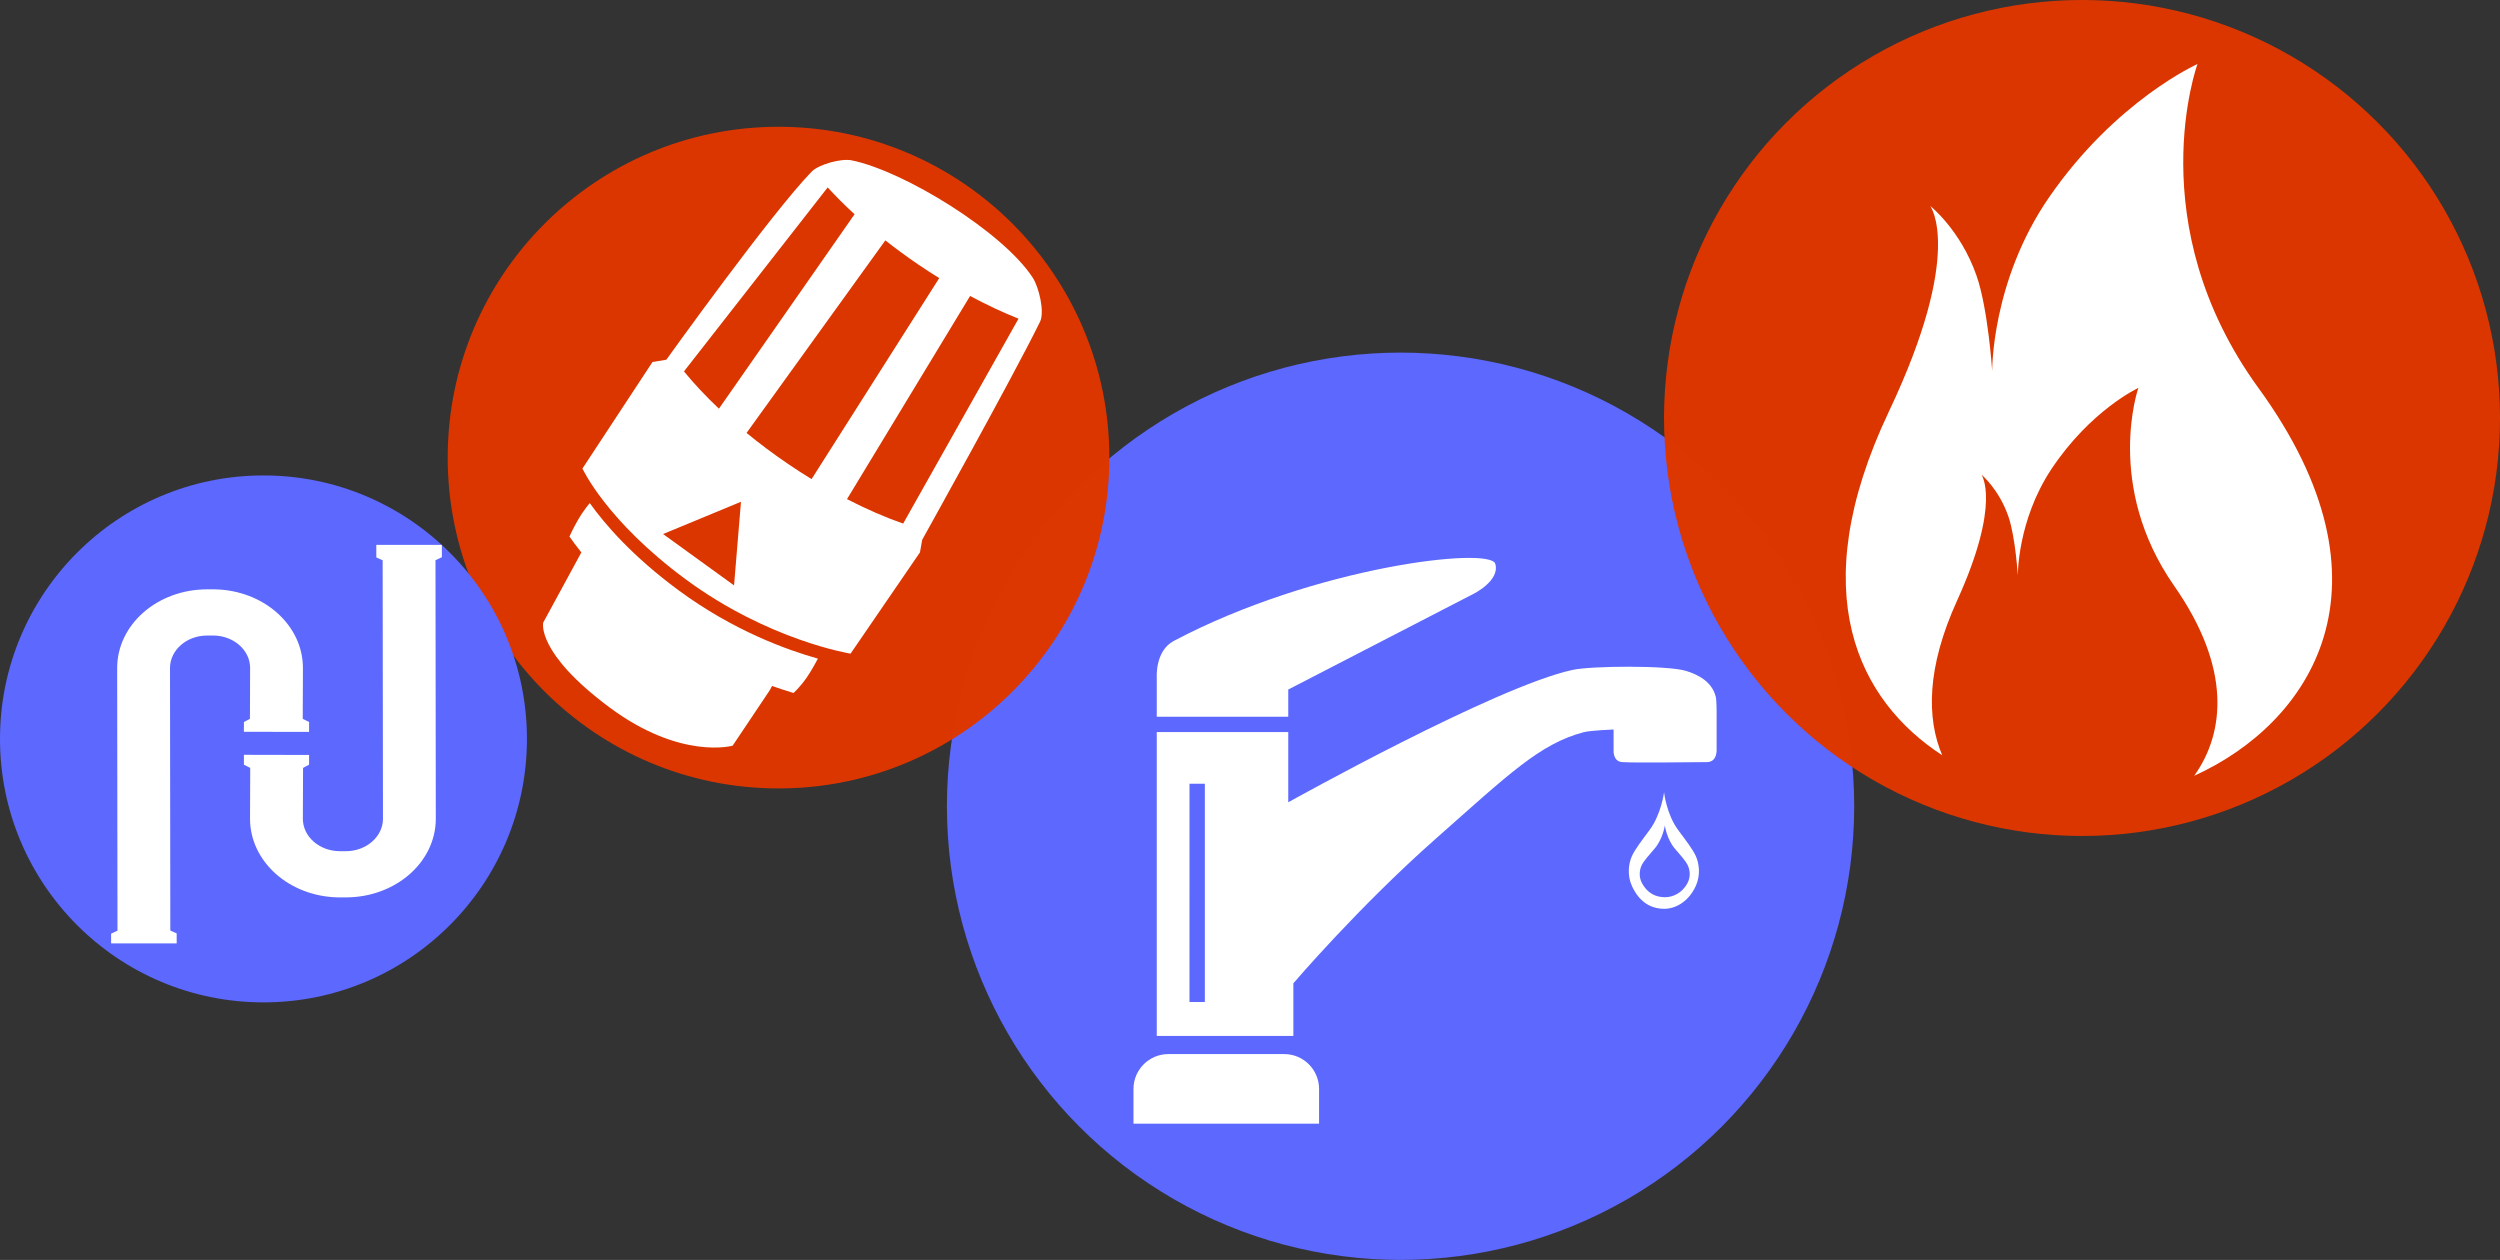
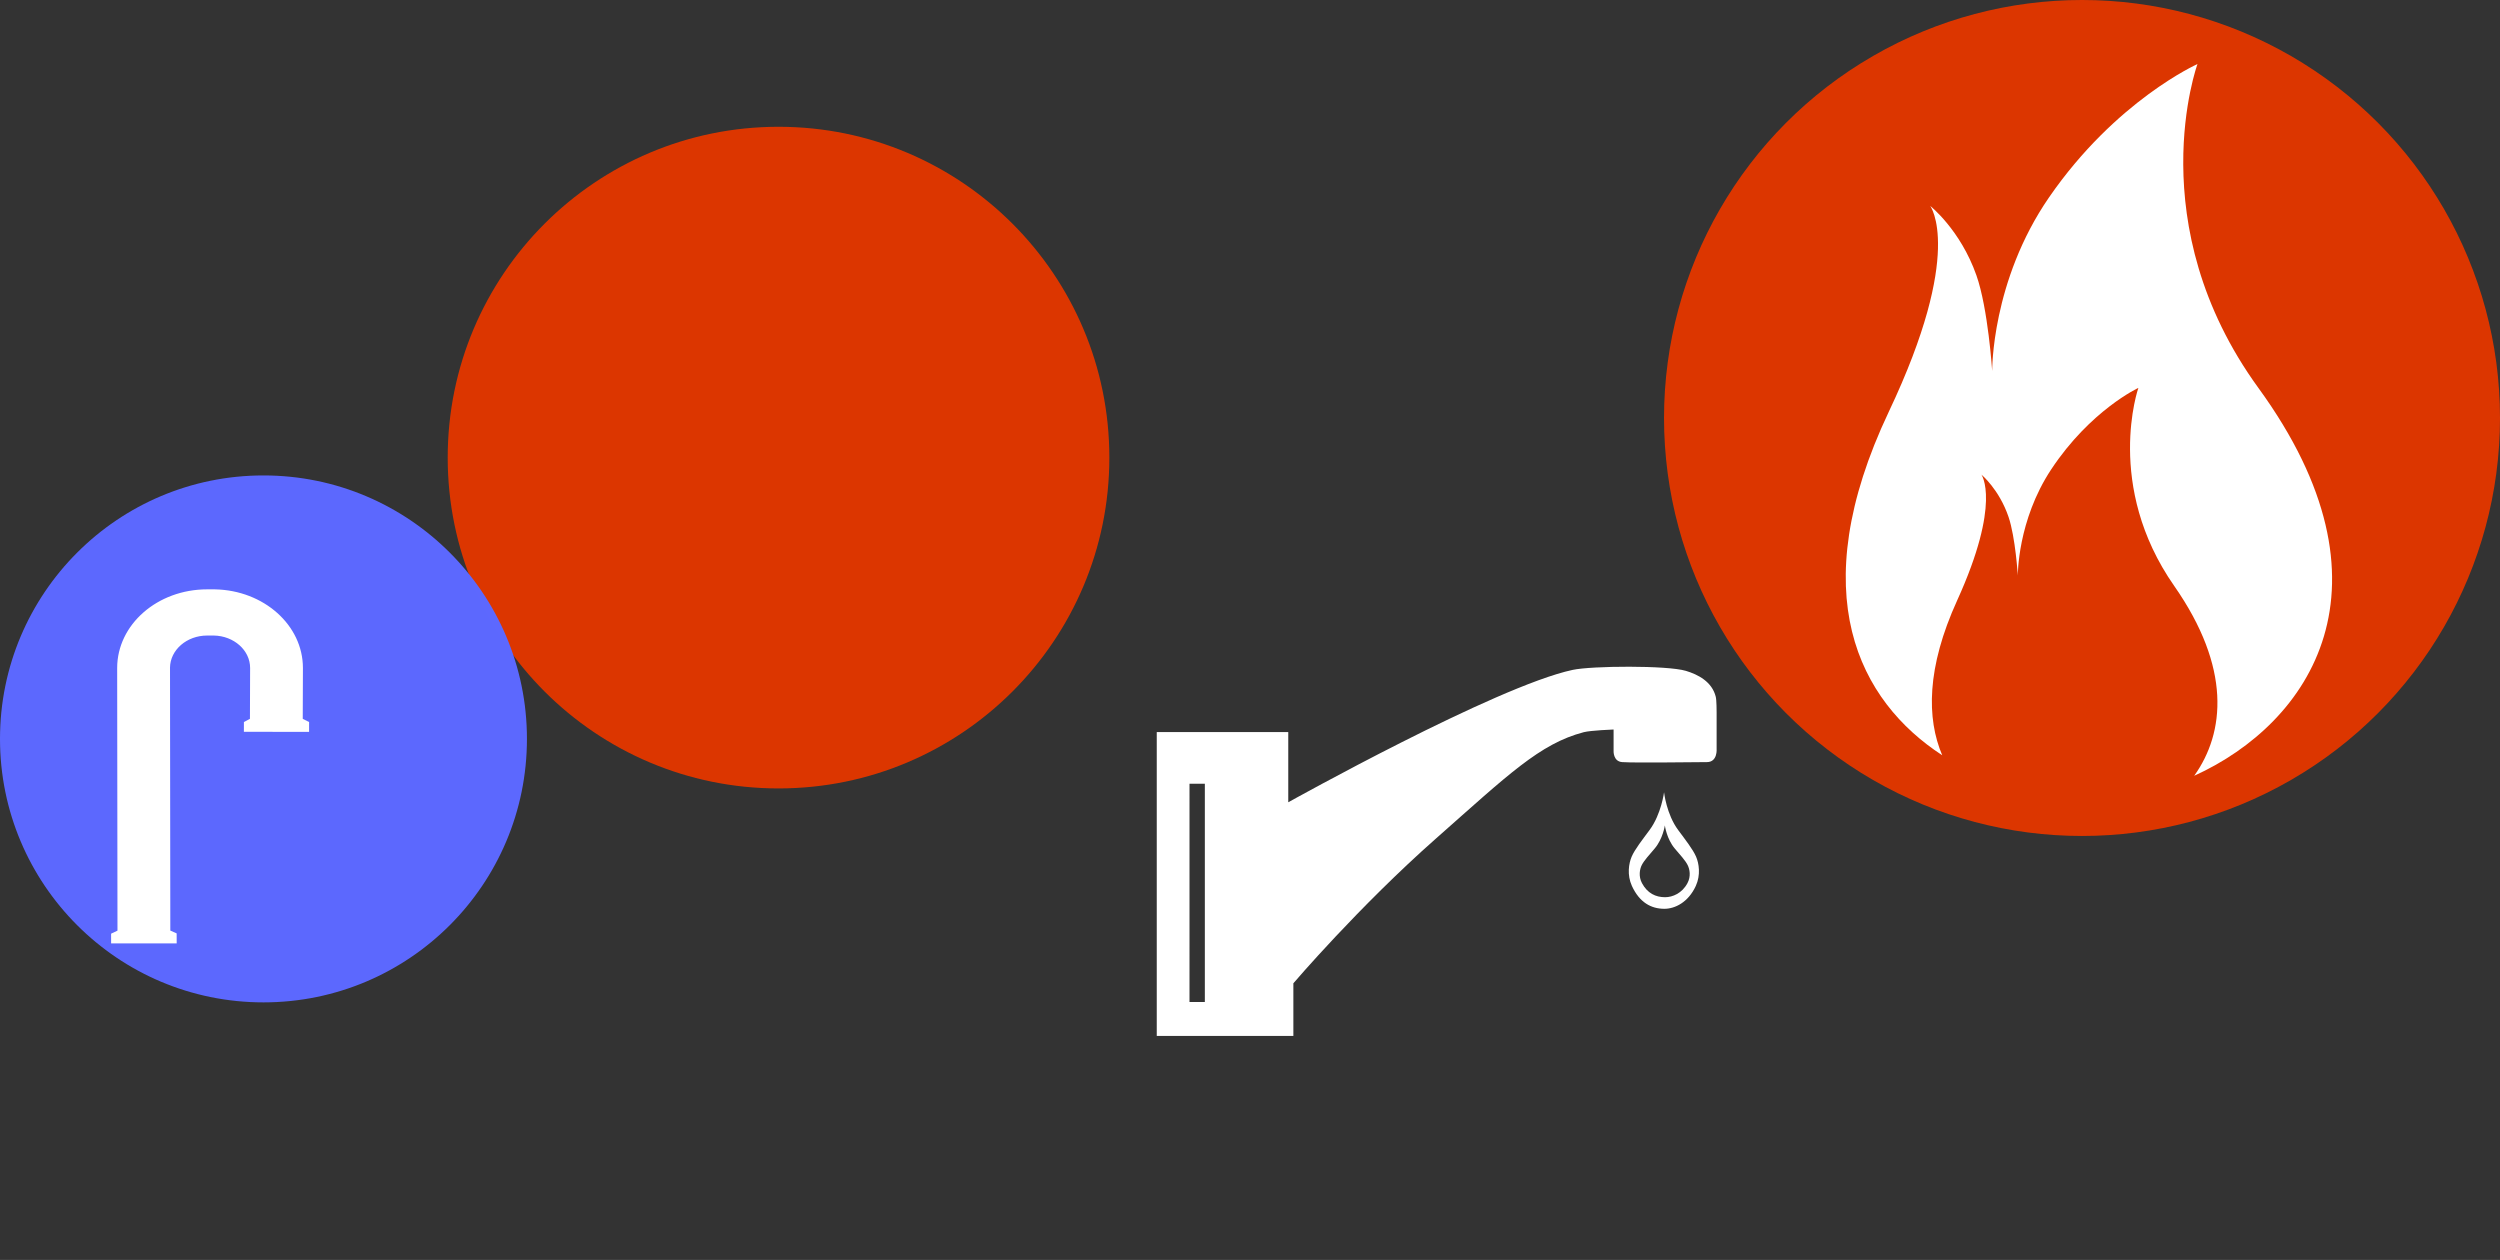
<svg xmlns="http://www.w3.org/2000/svg" xmlns:ns1="http://www.inkscape.org/namespaces/inkscape" xmlns:ns2="http://sodipodi.sourceforge.net/DTD/sodipodi-0.dtd" width="477.006mm" height="240.393mm" viewBox="0 0 477.006 240.393" version="1.1" id="svg970" ns1:version="1.0.1 (3bc2e813f5, 2020-09-07)" ns2:docname="parts.svg">
  <rect x="0" y="0" width="477.006" height="240.393" fill="#333333" stroke="none" />
  <defs id="defs964" />
  <ns2:namedview id="base" pagecolor="#ffffff" bordercolor="#666666" borderopacity="1.0" ns1:pageopacity="0.0" ns1:pageshadow="2" ns1:zoom="0.0875" ns1:cx="-2133.6593" ns1:cy="704.68515" ns1:document-units="mm" ns1:current-layer="layer1" ns1:document-rotation="0" showgrid="false" ns1:pagecheckerboard="true" ns1:window-width="1920" ns1:window-height="1027" ns1:window-x="1912" ns1:window-y="-8" ns1:window-maximized="1" fit-margin-top="0" fit-margin-left="0" fit-margin-right="0" fit-margin-bottom="0" />
  <g ns1:label="Ebene 1" ns1:groupmode="layer" id="layer1" transform="translate(98.274,58.964)">
-     <circle style="opacity:0.994;fill:#5d69ff;fill-opacity:1;stroke-width:22.451" id="path1533" cx="168.955" cy="94.872" r="86.557" />
    <circle style="opacity:0.994;fill:#dd3700;fill-opacity:1;stroke-width:11.929" id="path1535" cx="50.271" cy="28.348" r="63.122" />
    <circle style="opacity:0.994;fill:#dd3700;fill-opacity:1;stroke-width:14.859" id="path1537" cx="298.979" cy="20.789" r="79.753" />
    <circle style="opacity:0.994;fill:#5d69ff;fill-opacity:1;stroke-width:9.11" id="path1539" cx="-48.003" cy="82.021" r="50.271" />
    <path fill="#ffffff" d="m 262.112,19.601 c 14.492,-30.565 7.898,-39.279 7.898,-39.279 0,0 5.758,4.552 8.818,13.239 2.236,6.335 3.011,18.262 3.011,18.262 0,0 -0.176,-17.134 10.855,-33.136 12.749,-18.487 28.317,-25.431 28.317,-25.431 0,0 -11.123,30.517 11.647,61.831 27.43,37.72 9.941,63.887 -12.273,73.972 5.912,-8.284 7.07,-20.635 -3.806,-36.215 -13.373,-19.141 -6.845,-37.797 -6.845,-37.797 0,0 -9.142,4.245 -16.63,15.549 -6.472,9.779 -6.371,20.252 -6.371,20.252 0,0 -0.456,-7.285 -1.764,-11.16 -1.801,-5.305 -5.184,-8.093 -5.184,-8.093 0,0 3.872,5.323 -4.632,24.016 -5.848,12.847 -5.831,22.506 -2.846,29.531 -15.846,-10.328 -26.651,-30.803 -10.193,-65.541 z" id="path251" style="stroke-width:0.144" />
    <g id="g261" transform="matrix(0.136,0,0,0.136,-1027.95,-136.658)">
-       <path fill="#ffffff" d="m 8458.732,1522.303 c 0,0 -2.729,-37.814 23.895,-51.855 197.523,-104.361 443.693,-132.67 451.031,-108.24 7.037,23.432 -29.982,41.932 -29.982,41.932 l -260.438,134.525 v 38.193 h -184.506 z" id="path253" />
-       <path fill="#ffffff" d="m 8426.074,2147.752 v -48.828 c 0,-26.879 21.992,-48.816 48.861,-48.816 h 162.705 c 26.891,0 48.807,21.938 48.807,48.816 v 48.828 z" id="path255" />
      <path fill="#ffffff" d="m 9170.451,1682.785 c 0,0 -3.91,30.877 -20.338,52.996 -10.259,13.859 -20.605,27.041 -25.043,37.217 -4.135,9.549 -6.756,25.793 0.279,41.23 10.7,23.281 27.073,32.068 45.605,32.068 14.471,0 33.336,-8.787 44.037,-32.068 7.067,-15.438 4.479,-31.682 0.312,-41.23 -4.448,-10.176 -14.804,-23.357 -25.054,-37.217 -16.425,-22.119 -19.798,-52.996 -19.798,-52.996 z m 15.201,79.147 c 7.348,8.561 14.729,16.662 17.854,22.938 2.986,5.875 4.845,15.877 -0.192,25.363 -7.574,14.354 -21.036,19.789 -31.393,19.789 -13.183,0 -24.838,-5.436 -32.477,-19.789 -5.006,-9.486 -3.201,-19.488 -0.226,-25.363 3.18,-6.275 10.561,-14.377 17.898,-22.938 11.71,-13.623 14.46,-32.617 14.46,-32.617 0,0 2.42,18.994 14.076,32.617 z" id="path257" />
      <path fill="#ffffff" d="m 8643.238,1598.377 h -184.506 v 426.301 h 191.66 v -73.881 c 0,0 91.791,-107.594 200.49,-203.479 100.899,-89.104 145.228,-132.611 206.828,-148.793 10.131,-2.598 41.941,-3.779 41.941,-3.779 v 30.016 c 0,0 -0.794,14.879 12.141,15.717 19.691,1.301 101.404,0 118.777,0 15.309,0 13.631,-18.779 13.631,-18.779 v -51.354 c 0,0 0.034,-16.543 -1.181,-21.432 -5.178,-21.25 -24.956,-31.35 -41.952,-36.453 -26.289,-7.852 -132.131,-7.111 -158.881,-1.342 -107.562,23.098 -398.949,185.73 -398.949,185.73 v -98.472 z M 8526.2,1670.85 v 306.16 h -21.54 l 0.021,-306.16 z" id="path259" />
    </g>
-     <path fill="#ffffff" d="m 14.259,37.028 c 2.811,3.95 8.047,10.08 16.96,16.651 10.43,7.69 20.727,11.392 26.567,13.024 0,0 -1.254,2.378 -2.197,3.701 -1.368,1.93 -2.468,2.852 -2.468,2.852 -1.223,-0.367 -2.598,-0.806 -4.095,-1.343 l -0.367,0.732 -7.145,10.669 c 0,0 -9.919,2.801 -23.52,-7.326 C 3.96,65.529 5.37,59.832 5.37,59.832 l 7.276,-13.385 -0.075,-0.11 c -0.865,-1.078 -1.593,-2.068 -2.191,-2.936 0,0 0.612,-1.38 1.598,-3.108 1.102,-1.924 2.281,-3.266 2.281,-3.266 z m 28.849,-0.251 -1.323,15.953 -13.54,-9.799 z m 20.907,28.974 13.243,-19.325 0.427,-2.404 c 0,0 17.329,-31.085 22.473,-41.573 0.939,-1.911 -0.216,-6.616 -1.371,-8.41 -5.593,-8.652 -24.49,-20.371 -34.587,-22.413 -1.946,-0.394 -6.247,0.757 -7.632,2.184 -7.705,7.936 -27.704,35.864 -27.704,35.864 l -2.639,0.432 -13.365,20.324 c 0,0 4.496,9.927 19.714,21.152 15.873,11.695 31.44,14.169 31.44,14.169 z m -4.366,-88.953 c 1.558,1.697 3.268,3.411 5.131,5.117 l -25.879,37.1 c -2.523,-2.388 -4.762,-4.777 -6.671,-7.116 z m 17.18,14.638 c 1.371,0.93 2.742,1.814 4.108,2.659 L 56.574,32.453 c -1.536,-0.94 -3.073,-1.933 -4.611,-2.982 -2.763,-1.881 -5.367,-3.84 -7.793,-5.83 l 26.478,-36.738 c 1.962,1.539 4.024,3.056 6.18,4.532 z m 9.993,6.073 c 3.166,1.697 6.272,3.149 9.241,4.331 L 74.051,40.938 c -3.394,-1.184 -7.002,-2.749 -10.714,-4.669 z" id="path249" style="stroke-width:0.159" />
    <g id="g271" transform="matrix(0.147,0,0,0.147,-1088.529,-159.088)">
      <g id="g265">
        <path fill="#ffffff" d="m 7129.384,1614.158 0.229,-65.145 v 0 c 0,0 0.01,-0.33 0.01,-0.867 -0.024,-55.605 -50.783,-100.781 -114.04,-102.053 -1.081,-0.014 -1.279,0 -2.336,-0.014 -2.712,0 -7.474,0 -7.996,0 -64.479,0.014 -116.706,45.66 -116.738,102.066 0,0.342 0,0.65 0,0.9 l 0.4,340.014 -8.275,3.938 0.01,12.602 h 85.104 l -0.025,-12.959 -8.23,-3.674 -0.402,-340.768 c 0,-0.182 -0.01,-0.344 -0.012,-0.49 0.311,-23.047 21.747,-41.637 48.173,-41.672 0.268,-0.02 2.503,0 4.718,0 1.108,0 2.21,0 3.043,0 h 0.994 c 26.057,0.498 47.085,19.178 47.052,42.109 v 0.174 l -0.229,65.838 -7.822,4.16 -0.032,12.656 84.614,0.141 0.026,-12.797 z" id="path263" />
      </g>
      <g id="g269">
-         <path fill="#ffffff" d="m 7309.938,1388.309 h -85.079 l 0.01,16.379 8.231,3.678 0.407,335.42 c 0,0.182 0,0.336 0.01,0.479 -0.319,23.064 -21.729,41.65 -48.155,41.676 -0.272,0.014 -2.508,0 -4.729,0 -1.121,0 -2.216,0 -3.052,0 h -0.985 c -26.059,-0.498 -47.079,-19.176 -47.053,-42.08 v -0.209 l 0.249,-65.813 7.798,-4.172 0.038,-12.635 -84.608,-0.176 -0.038,12.811 8.231,4.172 -0.241,65.154 v 0 c 0,0 -0.01,0.314 -0.01,0.867 0.05,55.578 50.771,100.762 114.047,102.045 1.075,0.01 1.291,0 2.335,0.01 2.725,0 7.474,0 8.016,0 64.478,-0.01 116.707,-45.688 116.731,-102.053 0,-0.363 0,-0.666 -0.012,-0.922 l -0.401,-334.68 8.275,-3.908 z" id="path267" />
-       </g>
+         </g>
    </g>
  </g>
</svg>